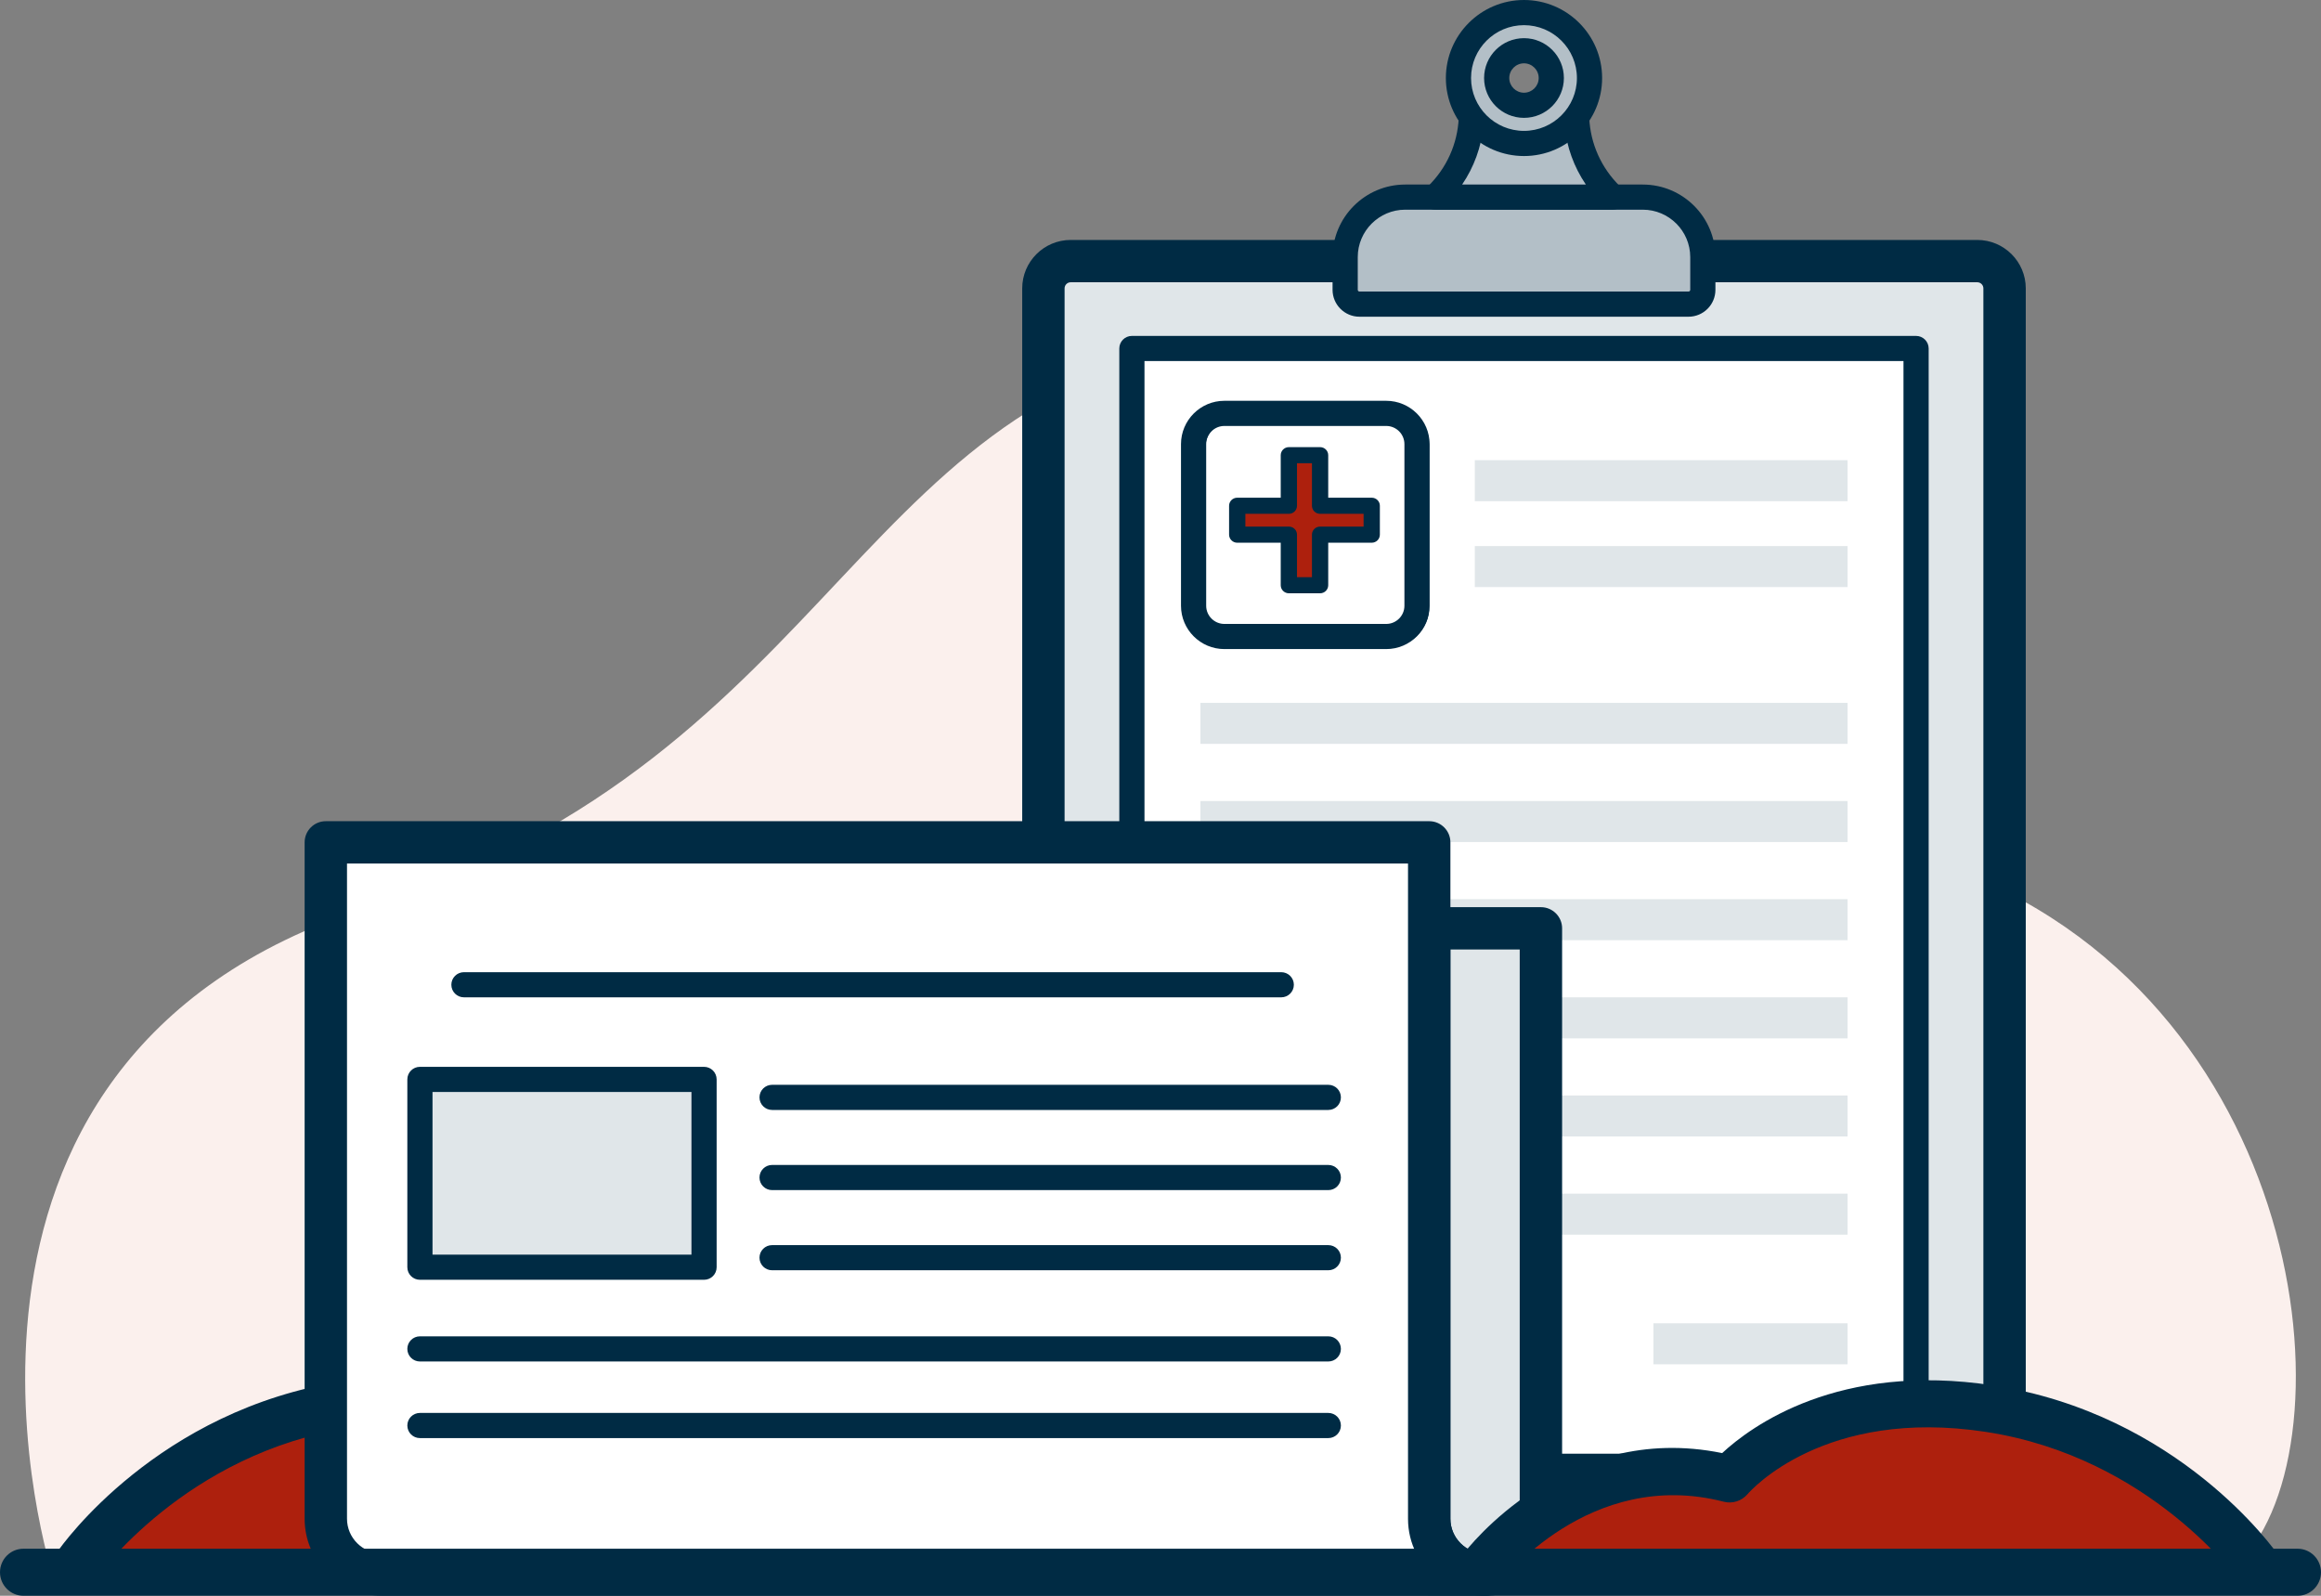
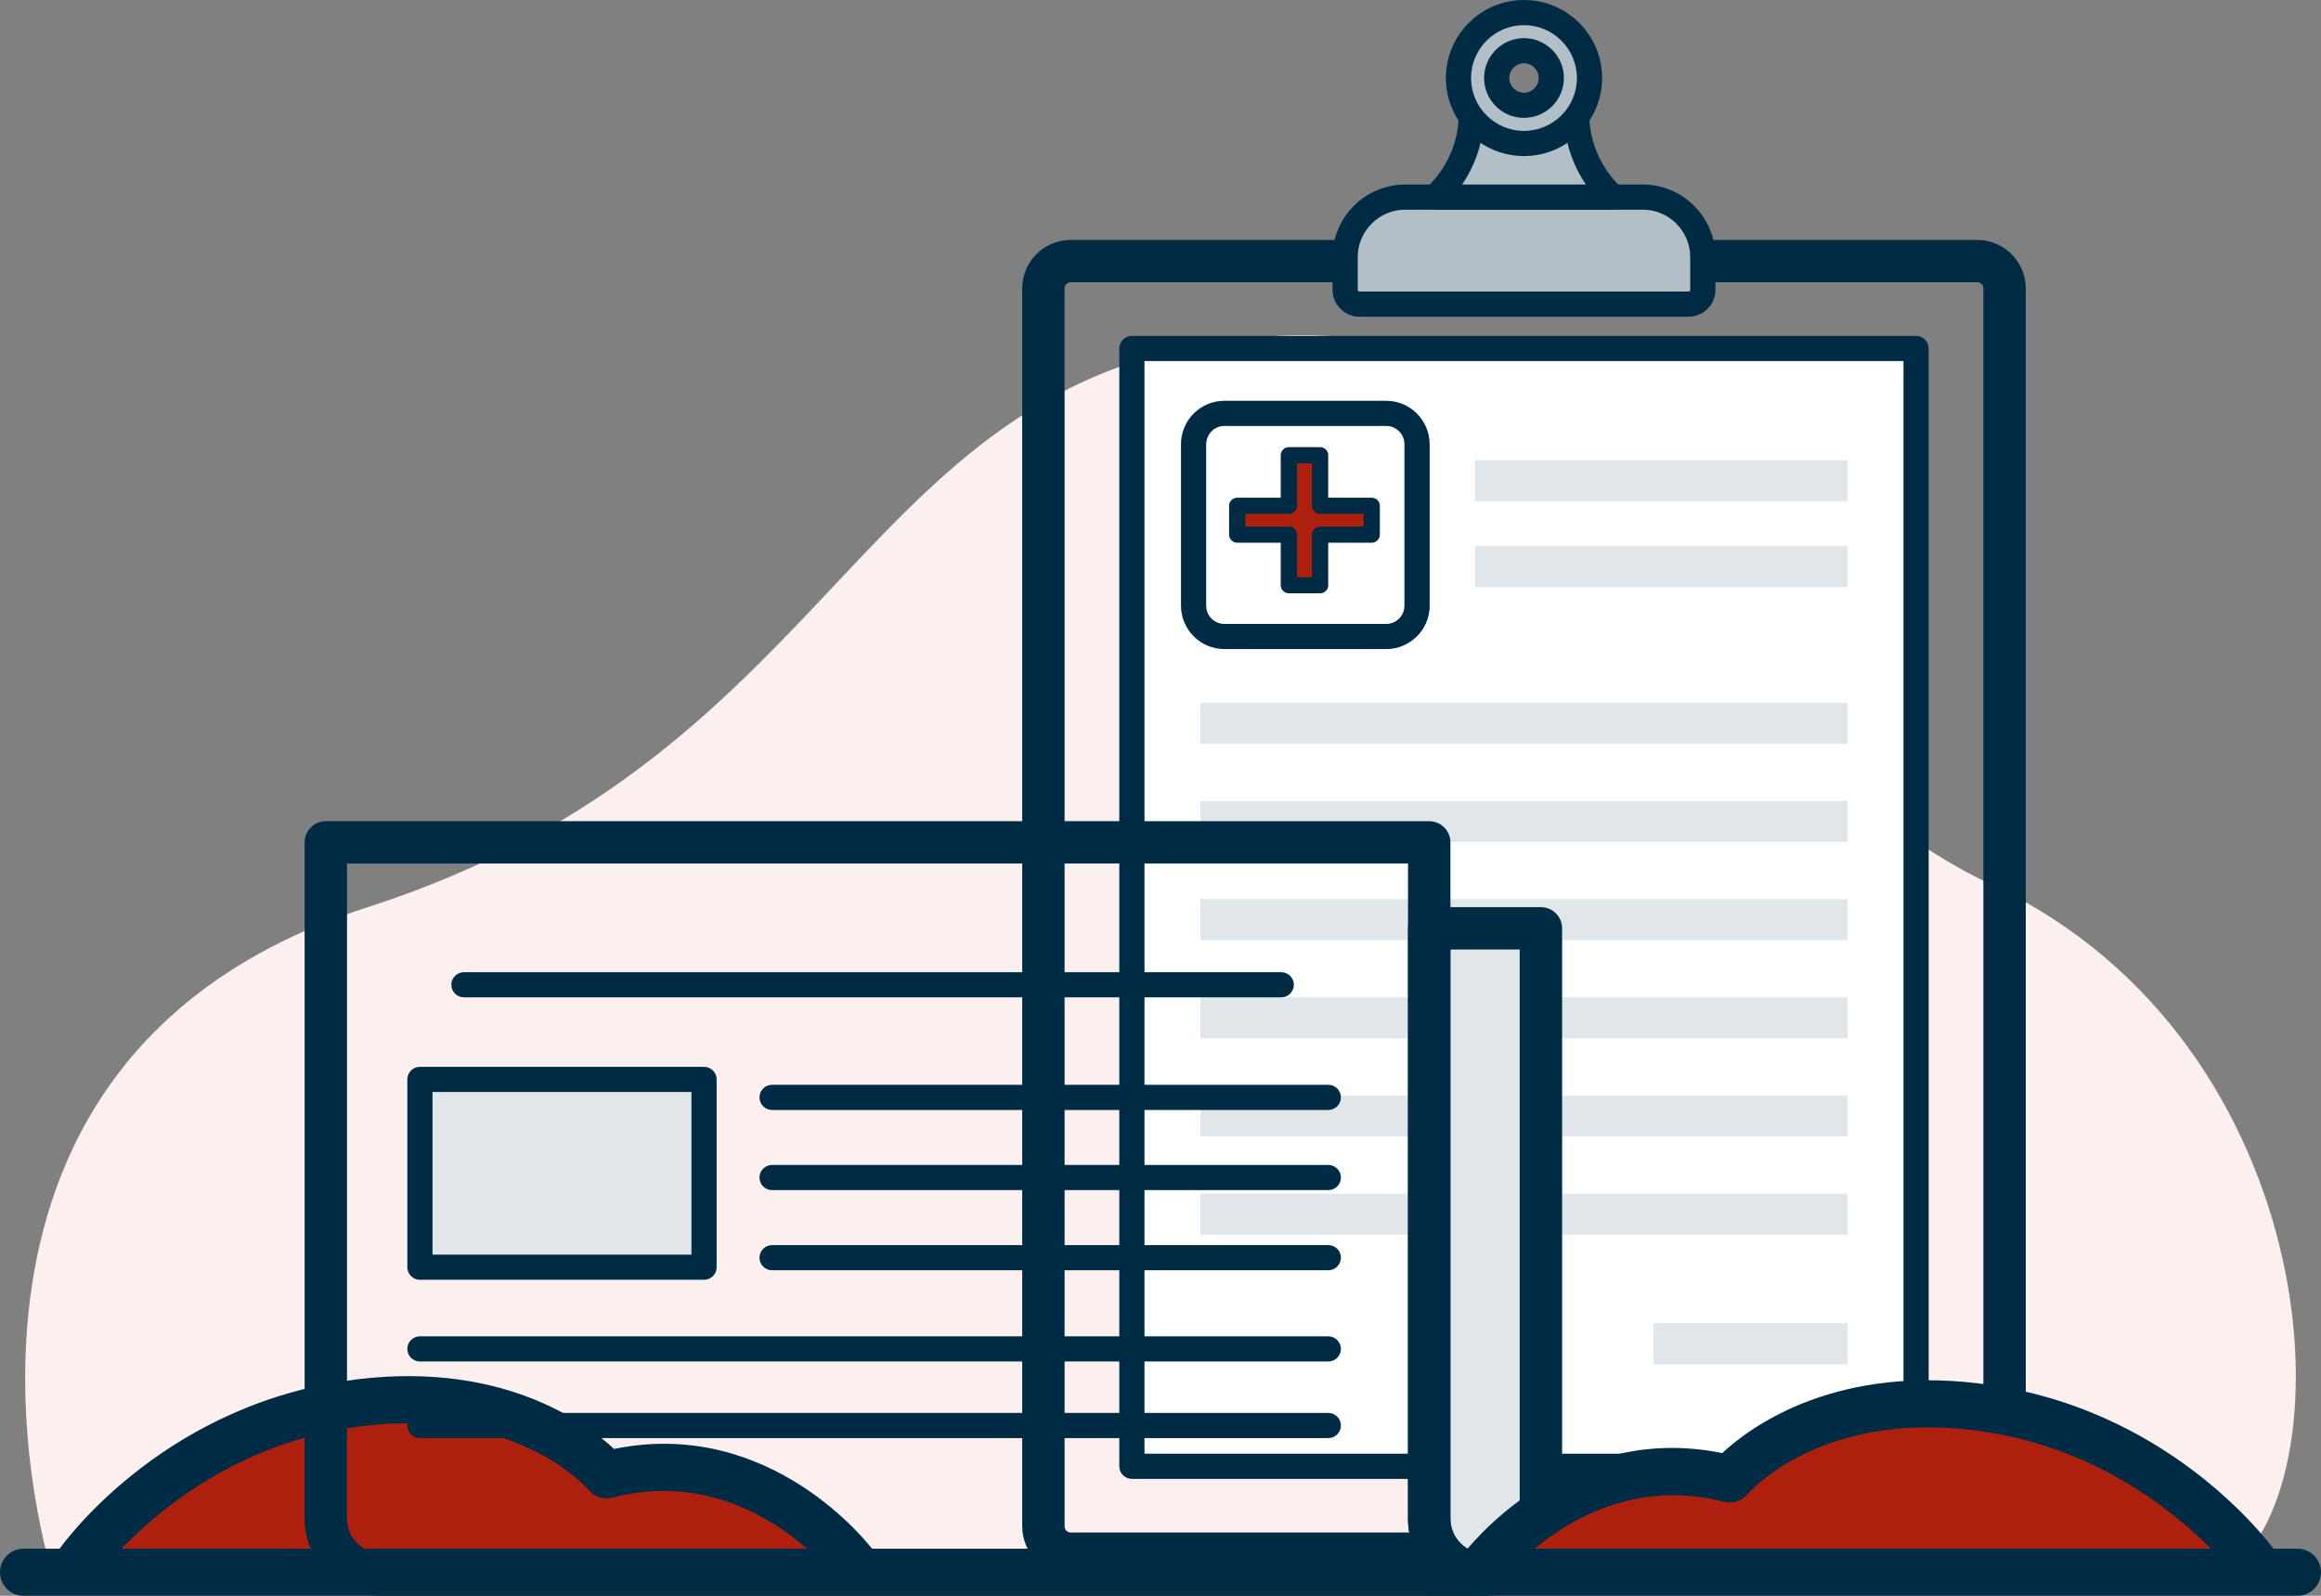
<svg xmlns="http://www.w3.org/2000/svg" width="160" height="110" viewBox="0 0 160 110" fill="none">
  <rect x="0" y="0" width="160" height="110" fill="#808080" stroke="none" />
  <path fill-rule="evenodd" clip-rule="evenodd" d="M3.652 108.668C3.652 108.668 -7.814 73.201 25.342 62.537C58.498 51.873 58.904 25.704 86.608 23.253C114.311 20.801 114.129 50.076 137.337 61.008C160.545 71.94 162.205 102.858 153.178 108.668H3.652Z" fill="#FBF0ED" />
  <path fill-rule="evenodd" clip-rule="evenodd" d="M58.919 107.851C58.919 107.851 52.247 98.973 41.816 101.661C41.816 101.661 36.173 94.938 23.913 96.814C11.653 98.69 5.311 107.851 5.311 107.851H58.919Z" fill="#AD200D" />
  <path fill-rule="evenodd" clip-rule="evenodd" d="M57.633 108.831C57.383 108.504 51.45 100.854 42.217 103.232C41.617 103.387 40.98 103.182 40.582 102.706C40.376 102.468 35.29 96.714 24.157 98.417C12.771 100.159 6.697 108.693 6.635 108.779L3.984 106.926C4.261 106.528 10.872 97.169 23.67 95.211C34.323 93.581 40.358 98.044 42.331 99.879C53.144 97.665 59.917 106.488 60.207 106.875L57.633 108.831Z" fill="#002B44" />
-   <path fill-rule="evenodd" clip-rule="evenodd" d="M136.305 107.098H73.81C72.77 107.098 71.928 106.257 71.928 105.219V19.878C71.928 18.84 72.77 17.998 73.81 17.998H136.305C137.344 17.998 138.187 18.84 138.187 19.878V105.219C138.187 106.257 137.344 107.098 136.305 107.098Z" fill="#E0E6E9" />
  <path fill-rule="evenodd" clip-rule="evenodd" d="M78.028 101.075H132.086V24.022H78.028V101.075Z" fill="white" />
  <path fill-rule="evenodd" clip-rule="evenodd" d="M84.404 29.362C83.712 29.362 83.149 29.924 83.149 30.615V41.755C83.149 42.446 83.712 43.009 84.404 43.009H95.56C96.252 43.009 96.815 42.446 96.815 41.755V30.615C96.815 29.924 96.252 29.362 95.56 29.362H84.404ZM95.56 44.742H84.404C82.755 44.742 81.413 43.402 81.413 41.755V30.615C81.413 28.968 82.755 27.628 84.404 27.628H95.56C97.209 27.628 98.551 28.968 98.551 30.615V41.755C98.551 43.402 97.209 44.742 95.56 44.742Z" fill="#002B44" />
  <path fill-rule="evenodd" clip-rule="evenodd" d="M84.613 29.21C83.789 29.21 83.119 29.88 83.119 30.703V41.843C83.119 42.665 83.789 43.335 84.613 43.335H95.769C96.593 43.335 97.263 42.665 97.263 41.843V30.703C97.263 29.88 96.593 29.21 95.769 29.21H84.613ZM95.769 44.591H84.613C83.096 44.591 81.861 43.358 81.861 41.843V30.703C81.861 29.187 83.096 27.955 84.613 27.955H95.769C97.287 27.955 98.521 29.187 98.521 30.703V41.843C98.521 43.358 97.287 44.591 95.769 44.591Z" fill="#002B44" />
  <path fill-rule="evenodd" clip-rule="evenodd" d="M94.561 36.855H91.001V40.341H88.849V36.855H85.29V34.863H88.849V31.378H91.001V34.863H94.561V36.855Z" fill="#AD200D" />
  <path fill-rule="evenodd" clip-rule="evenodd" d="M89.41 39.785H90.44V36.855C90.44 36.548 90.691 36.299 91.001 36.299H94V35.419H91.001C90.691 35.419 90.44 35.17 90.44 34.863V31.934H89.41V34.863C89.41 35.17 89.159 35.419 88.849 35.419H85.851V36.299H88.849C89.159 36.299 89.41 36.548 89.41 36.855V39.785ZM91.001 40.897H88.849C88.539 40.897 88.288 40.648 88.288 40.341V37.411H85.29C84.98 37.411 84.728 37.162 84.728 36.855V34.863C84.728 34.556 84.98 34.308 85.29 34.308H88.288V31.378C88.288 31.071 88.539 30.822 88.849 30.822H91.001C91.311 30.822 91.562 31.071 91.562 31.378V34.308H94.561C94.871 34.308 95.122 34.556 95.122 34.863V36.855C95.122 37.162 94.871 37.411 94.561 37.411H91.562V40.341C91.562 40.648 91.311 40.897 91.001 40.897Z" fill="#002B44" />
  <path fill-rule="evenodd" clip-rule="evenodd" d="M73.81 19.457C73.577 19.457 73.388 19.646 73.388 19.878V105.219C73.388 105.451 73.577 105.64 73.81 105.64H136.305C136.537 105.64 136.726 105.451 136.726 105.219V19.878C136.726 19.646 136.537 19.457 136.305 19.457H73.81ZM136.305 108.557H73.81C71.966 108.557 70.467 107.059 70.467 105.219V19.878C70.467 18.037 71.966 16.54 73.81 16.54H136.305C138.148 16.54 139.648 18.037 139.648 19.878V105.219C139.648 107.059 138.148 108.557 136.305 108.557Z" fill="#002B44" />
  <path fill-rule="evenodd" clip-rule="evenodd" d="M78.896 100.208H131.218V24.889H78.896V100.208ZM132.086 101.942H78.028C77.549 101.942 77.16 101.554 77.16 101.075V24.022C77.16 23.543 77.549 23.155 78.028 23.155H132.086C132.565 23.155 132.954 23.543 132.954 24.022V101.075C132.954 101.554 132.565 101.942 132.086 101.942Z" fill="#002B44" />
  <path fill-rule="evenodd" clip-rule="evenodd" d="M116.397 20.965H93.717C93.171 20.965 92.728 20.523 92.728 19.978V17.723C92.728 15.439 94.582 13.588 96.869 13.588H113.245C115.532 13.588 117.385 15.439 117.385 17.723V19.978C117.385 20.523 116.943 20.965 116.397 20.965Z" fill="#B3BFC7" />
  <path fill-rule="evenodd" clip-rule="evenodd" d="M96.87 14.454C95.066 14.454 93.598 15.921 93.598 17.723V19.978C93.598 20.044 93.651 20.098 93.718 20.098H116.398C116.464 20.098 116.518 20.044 116.518 19.978V17.723C116.518 15.921 115.05 14.454 113.246 14.454H96.87ZM116.398 21.832H93.718C92.694 21.832 91.861 21 91.861 19.978V17.723C91.861 14.965 94.108 12.721 96.87 12.721H113.246C116.008 12.721 118.254 14.965 118.254 17.723V19.978C118.254 21 117.422 21.832 116.398 21.832Z" fill="#002B44" />
  <path fill-rule="evenodd" clip-rule="evenodd" d="M110.796 13.181C109.437 11.721 108.681 9.801 108.681 7.808H101.434C101.434 9.801 100.679 11.721 99.32 13.181L98.94 13.588H111.175L110.796 13.181Z" fill="#B3BFC7" />
  <path fill-rule="evenodd" clip-rule="evenodd" d="M100.793 12.721H109.322C108.503 11.516 107.999 10.129 107.856 8.675H102.26C102.116 10.129 101.612 11.516 100.793 12.721ZM111.175 14.454H98.94C98.595 14.454 98.282 14.25 98.144 13.934C98.007 13.617 98.07 13.25 98.305 12.997L98.684 12.59C99.898 11.286 100.566 9.588 100.566 7.808C100.566 7.329 100.955 6.941 101.434 6.941H108.681C109.16 6.941 109.549 7.329 109.549 7.808C109.549 9.588 110.218 11.286 111.431 12.59L111.811 12.997C112.046 13.25 112.109 13.617 111.971 13.934C111.833 14.25 111.52 14.454 111.175 14.454Z" fill="#002B44" />
  <path fill-rule="evenodd" clip-rule="evenodd" d="M105.058 7.257C104.018 7.257 103.175 6.415 103.175 5.377C103.175 4.34 104.018 3.498 105.058 3.498C106.097 3.498 106.94 4.34 106.94 5.377C106.94 6.415 106.097 7.257 105.058 7.257ZM105.058 0.867C102.563 0.867 100.54 2.886 100.54 5.377C100.54 7.869 102.563 9.889 105.058 9.889C107.552 9.889 109.575 7.869 109.575 5.377C109.575 2.886 107.552 0.867 105.058 0.867Z" fill="#B3BFC7" />
  <path fill-rule="evenodd" clip-rule="evenodd" d="M105.057 4.365C104.498 4.365 104.043 4.819 104.043 5.378C104.043 5.936 104.498 6.391 105.057 6.391C105.616 6.391 106.071 5.936 106.071 5.378C106.071 4.819 105.616 4.365 105.057 4.365ZM105.057 8.124C103.541 8.124 102.307 6.892 102.307 5.378C102.307 3.863 103.541 2.631 105.057 2.631C106.574 2.631 107.808 3.863 107.808 5.378C107.808 6.892 106.574 8.124 105.057 8.124ZM105.057 1.734C103.045 1.734 101.408 3.368 101.408 5.378C101.408 7.387 103.045 9.022 105.057 9.022C107.069 9.022 108.706 7.387 108.706 5.378C108.706 3.368 107.069 1.734 105.057 1.734ZM105.057 10.756C102.088 10.756 99.672 8.343 99.672 5.378C99.672 2.413 102.088 0 105.057 0C108.027 0 110.443 2.413 110.443 5.378C110.443 8.343 108.027 10.756 105.057 10.756Z" fill="#002B44" />
  <path fill-rule="evenodd" clip-rule="evenodd" d="M101.668 34.549H127.363V31.721H101.668V34.549Z" fill="#E0E6E9" />
  <path fill-rule="evenodd" clip-rule="evenodd" d="M101.668 40.469H127.363V37.642H101.668V40.469Z" fill="#E0E6E9" />
  <path fill-rule="evenodd" clip-rule="evenodd" d="M82.752 51.277H127.363V48.45H82.752V51.277Z" fill="#E0E6E9" />
  <path fill-rule="evenodd" clip-rule="evenodd" d="M82.752 58.043H127.363V55.216H82.752V58.043Z" fill="#E0E6E9" />
  <path fill-rule="evenodd" clip-rule="evenodd" d="M82.752 64.809H127.363V61.982H82.752V64.809Z" fill="#E0E6E9" />
  <path fill-rule="evenodd" clip-rule="evenodd" d="M82.752 71.576H127.363V68.749H82.752V71.576Z" fill="#E0E6E9" />
  <path fill-rule="evenodd" clip-rule="evenodd" d="M82.752 78.342H127.363V75.515H82.752V78.342Z" fill="#E0E6E9" />
  <path fill-rule="evenodd" clip-rule="evenodd" d="M82.752 85.108H127.363V82.281H82.752V85.108Z" fill="#E0E6E9" />
  <path fill-rule="evenodd" clip-rule="evenodd" d="M113.979 94.044H127.363V91.217H113.979V94.044Z" fill="#E0E6E9" />
  <path fill-rule="evenodd" clip-rule="evenodd" d="M102.374 108.542C100.247 108.542 98.523 106.82 98.523 104.697V63.992H106.224V104.697C106.224 106.82 104.5 108.542 102.374 108.542Z" fill="#E0E6E9" />
  <path fill-rule="evenodd" clip-rule="evenodd" d="M99.984 65.45V104.696C99.984 106.012 101.056 107.083 102.374 107.083C103.691 107.083 104.763 106.012 104.763 104.696V65.45H99.984ZM102.374 110C99.445 110 97.062 107.621 97.062 104.696V63.991C97.062 63.186 97.717 62.533 98.523 62.533H106.224C107.031 62.533 107.685 63.186 107.685 63.991V104.696C107.685 107.621 105.302 110 102.374 110Z" fill="#002B44" />
-   <path fill-rule="evenodd" clip-rule="evenodd" d="M98.525 104.697V58.066H22.461V104.689C22.461 106.813 24.185 108.535 26.312 108.535H98.525V108.542H102.375C100.248 108.542 98.525 106.82 98.525 104.697Z" fill="white" />
  <path fill-rule="evenodd" clip-rule="evenodd" d="M23.921 59.524V104.689C23.921 106.005 24.994 107.076 26.312 107.076H97.629C97.267 106.36 97.063 105.552 97.063 104.696V59.524H23.921ZM102.374 110H98.524C98.477 110 98.429 109.998 98.383 109.993H26.312C23.383 109.993 21 107.614 21 104.689V58.065C21 57.26 21.654 56.607 22.46 56.607H98.524C99.331 56.607 99.985 57.26 99.985 58.065V104.696C99.985 106.012 101.057 107.083 102.374 107.083C103.181 107.083 103.835 107.736 103.835 108.541C103.835 109.347 103.181 110 102.374 110Z" fill="#002B44" />
  <path fill-rule="evenodd" clip-rule="evenodd" d="M88.325 68.748H31.982C31.503 68.748 31.114 68.36 31.114 67.882C31.114 67.403 31.503 67.015 31.982 67.015H88.325C88.804 67.015 89.193 67.403 89.193 67.882C89.193 68.36 88.804 68.748 88.325 68.748Z" fill="#002B44" />
  <path fill-rule="evenodd" clip-rule="evenodd" d="M28.949 87.353H48.535V74.406H28.949V87.353Z" fill="#E0E6E9" />
  <path fill-rule="evenodd" clip-rule="evenodd" d="M29.816 86.486H47.666V75.272H29.816V86.486ZM48.534 88.219H28.948C28.469 88.219 28.08 87.831 28.08 87.353V74.406C28.08 73.927 28.469 73.539 28.948 73.539H48.534C49.013 73.539 49.402 73.927 49.402 74.406V87.353C49.402 87.831 49.013 88.219 48.534 88.219ZM91.568 76.512H53.224C52.744 76.512 52.356 76.124 52.356 75.645C52.356 75.166 52.744 74.778 53.224 74.778H91.568C92.048 74.778 92.436 75.166 92.436 75.645C92.436 76.124 92.048 76.512 91.568 76.512ZM91.568 82.037H53.224C52.744 82.037 52.356 81.649 52.356 81.17C52.356 80.692 52.744 80.303 53.224 80.303H91.568C92.048 80.303 92.436 80.692 92.436 81.17C92.436 81.649 92.048 82.037 91.568 82.037ZM91.568 87.562H53.224C52.744 87.562 52.356 87.174 52.356 86.695C52.356 86.217 52.744 85.829 53.224 85.829H91.568C92.048 85.829 92.436 86.217 92.436 86.695C92.436 87.174 92.048 87.562 91.568 87.562ZM91.568 93.85H28.948C28.469 93.85 28.08 93.462 28.08 92.983C28.08 92.504 28.469 92.116 28.948 92.116H91.568C92.047 92.116 92.436 92.504 92.436 92.983C92.436 93.462 92.047 93.85 91.568 93.85ZM91.568 99.131H28.948C28.469 99.131 28.08 98.743 28.08 98.264C28.08 97.785 28.469 97.397 28.948 97.397H91.568C92.047 97.397 92.436 97.785 92.436 98.264C92.436 98.743 92.047 99.131 91.568 99.131Z" fill="#002B44" />
  <path fill-rule="evenodd" clip-rule="evenodd" d="M102.134 108.137C102.134 108.137 108.803 99.259 119.234 101.947C119.234 101.947 124.877 95.224 137.137 97.1C149.397 98.975 155.739 108.137 155.739 108.137H102.134Z" fill="#AD200D" />
  <path fill-rule="evenodd" clip-rule="evenodd" d="M103.421 109.114L100.844 107.16C101.133 106.773 107.907 97.951 118.719 100.165C120.696 98.329 126.727 93.867 137.38 95.497C150.179 97.455 156.789 106.814 157.066 107.211L154.412 109.063C154.354 108.979 148.279 100.445 136.894 98.703C125.764 97 120.674 102.753 120.465 102.999C120.062 103.466 119.427 103.672 118.833 103.518C109.548 101.126 103.482 109.033 103.421 109.114Z" fill="#002B44" />
  <path fill-rule="evenodd" clip-rule="evenodd" d="M158.387 110H1.616C0.724 110 0 109.274 0 108.379C0 107.483 0.724 106.757 1.616 106.757H158.387C159.276 106.757 160 107.483 160 108.379C160 109.274 159.276 110 158.387 110Z" fill="#002B44" />
</svg>